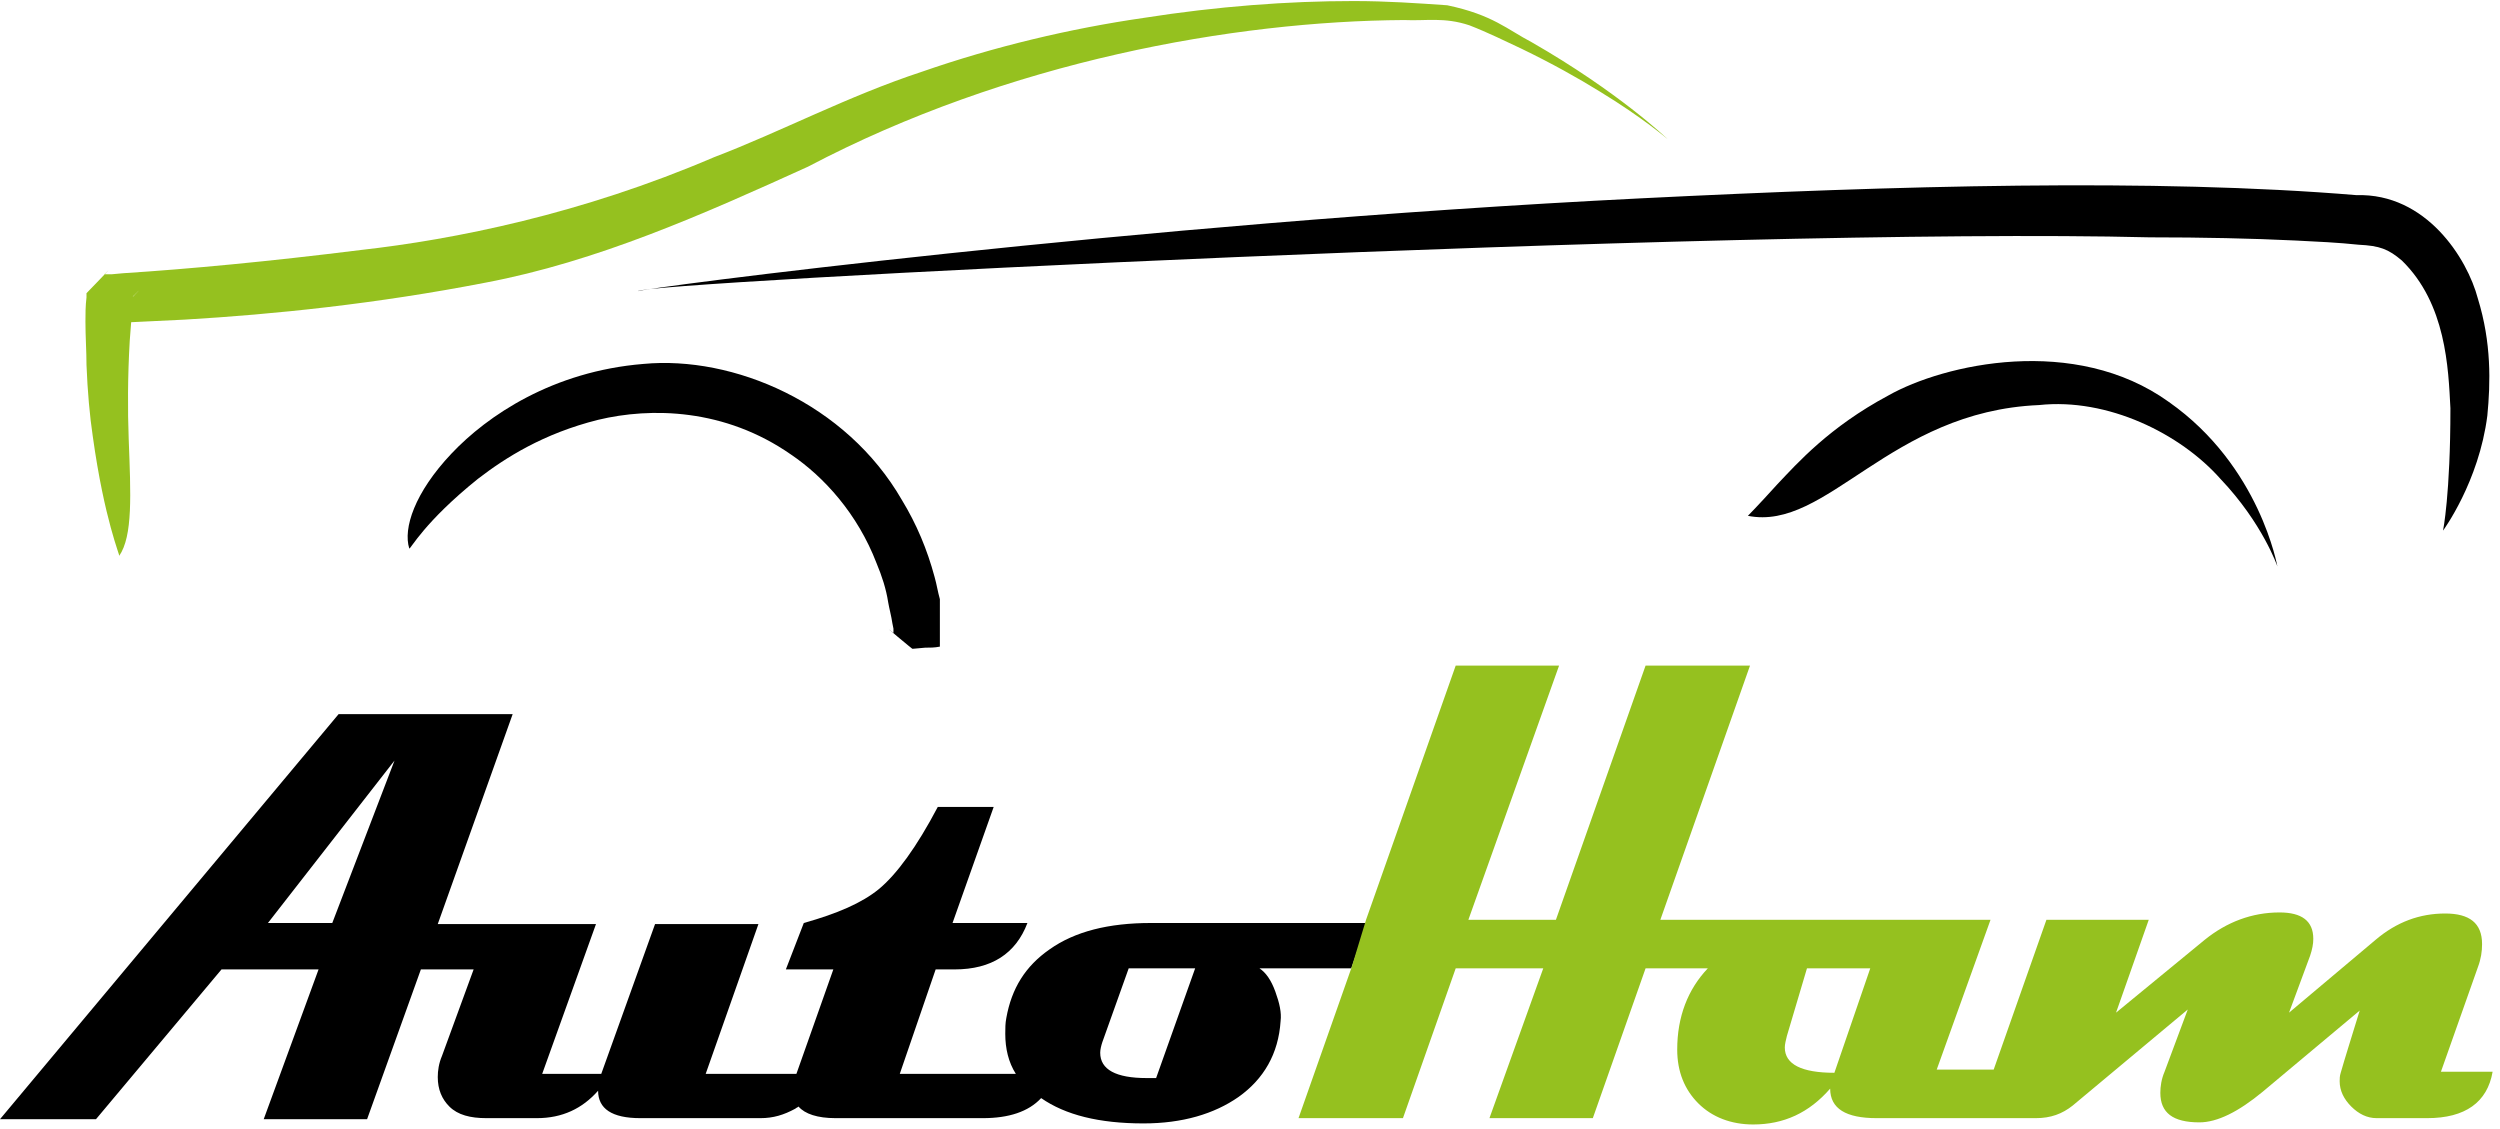
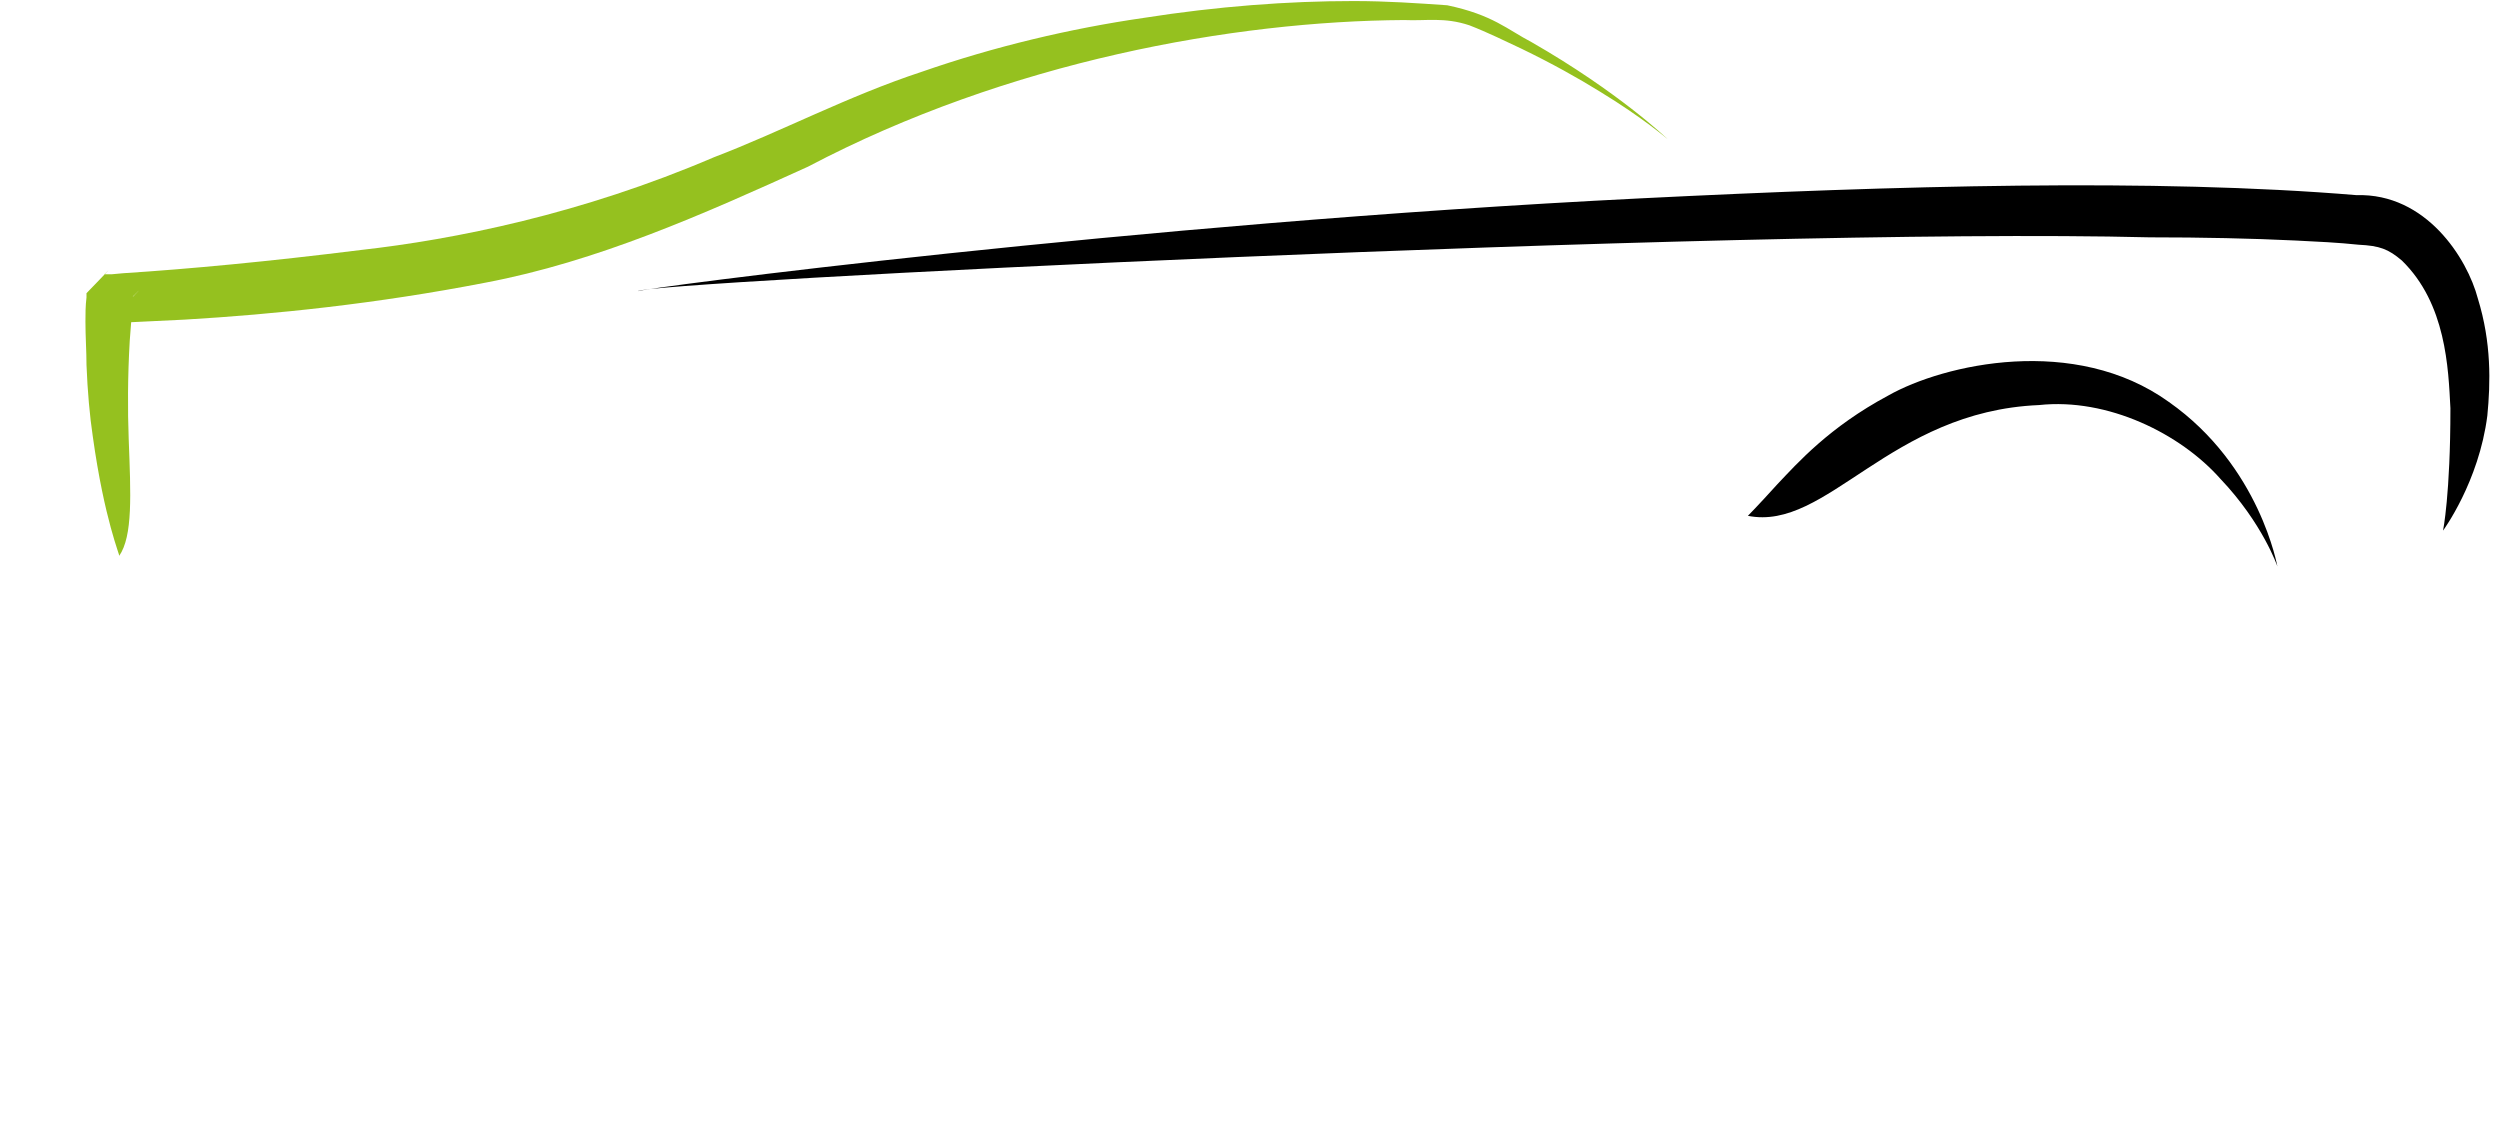
<svg xmlns="http://www.w3.org/2000/svg" width="237" height="107" viewBox="0 0 237 107" fill="none">
  <g clip-path="url(#clip0_341_93)">
    <path d="M231.6 50.3C231.6 50.3 232.3 46.9 232.3 38.7C232.1 34.9 231.9 28.8 227.7 24.7C226.4 23.6 225.6 23.3 223.6 23.2C221.7 23 219.7 22.9 217.6 22.8C213.4 22.6 208.8 22.5 203.8 22.5C163.8 21.5 60.4 26.8 60.5 27.6C60.4 27.4 107.3 21.2 155.6 18.8C179.8 17.6 204.2 16.9 223.4 18.5C230 18.3 233.9 24.5 234.9 28.3C236.2 32.5 236.1 36.3 235.8 39.4C235 45.7 231.6 50.3 231.6 50.3Z" fill="black" />
    <path d="M11.3 52.7C11.4 52.7 9.9 49.3 8.8 41.4C8.5 39.4 8.3 37.1 8.2 34.6C8.2 33.3 8.1 31.9 8.1 30.5C8.1 29.8 8.1 29 8.2 28.2V27.9V27.8C7.8 28.2 11.4 24.5 9.9 26H10H10.6L11.7 25.9C17.9 25.5 25.4 24.8 34.2 23.7C43.1 22.7 55.1 20.3 67.7 14.9C74 12.5 80.4 9.1 87.4 6.8C94.3 4.4 101.5 2.7 108.4 1.7C115.4 0.6 122.1 0.1 128.3 0.1C131.5 0.1 134.3 0.3 137.2 0.5C141.5 1.4 142.9 2.8 145.2 4C153.4 8.7 158 13.1 158.1 13.2C158.1 13.2 155.8 11.2 151.7 8.7C149.6 7.4 147.1 6 144.2 4.6C142.7 3.9 141.1 3.1 139.3 2.4C136.9 1.6 135.2 2 133.1 1.9C117 2 95.6 5.8 76.6 15.8C66.7 20.3 56.6 24.8 46 26.8C35.7 28.8 26 29.8 17.5 30.3C15.4 30.4 13.3 30.5 11.3 30.6H10.6H10.2C9.7 31.1 14.8 25.9 12.6 28.1V28.2V28.4L12.5 29.7L12.3 32.3C12.1 35.7 12.1 38.9 12.2 41.6C12.4 46.9 12.6 50.8 11.3 52.7Z" fill="#95C11F" />
    <path d="M165.7 48.9C165.7 48.9 166.6 48 168.5 45.9C170.4 43.9 173.4 40.5 179 37.5C184.3 34.5 196.7 31.7 205.6 38.1C214.3 44.2 215.9 53.8 215.9 53.7C215.9 53.7 214.5 49.6 210.5 45.4C206.7 41.1 199.8 37.7 193.3 38.4C179.1 39 173.2 50.4 165.7 48.9Z" fill="black" />
-     <path d="M89.1 56.8C88.9 56.1 88.8 55.4 88.6 54.7C87.9 52.1 86.9 49.7 85.5 47.4C80.2 38.2 69.5 33.7 61 34.5C52.4 35.2 46.2 39.4 42.8 43C39.3 46.7 38.2 50.1 38.8 52C38.9 52.1 40.2 49.5 45.3 45.4C47.9 43.4 51.5 41.1 56.7 39.8C61.7 38.6 68.7 38.7 75 43.1C78.1 45.2 81.3 48.7 83.1 53.4C83.6 54.6 84 55.8 84.2 57.1C84.3 57.7 84.5 58.4 84.6 59.1L84.7 59.6V59.9V60C83.1 58.7 86.8 61.8 86.5 61.5H86.6L87.7 61.4C88.2 61.4 88.6 61.4 89.1 61.3V56.8Z" fill="black" />
-     <path d="M129.6 87.5H109.1C105.1 87.5 101.9 88.3 99.5 90C97.2 91.6 95.9 93.7 95.4 96.5C95.3 97 95.3 97.5 95.3 98C95.3 99.4 95.6 100.7 96.3 101.8H85.3L88.7 91.9H90.5C94 91.9 96.3 90.4 97.4 87.5H90.3L94.2 76.5H88.9C86.9 80.3 85 82.9 83.3 84.3C81.7 85.6 79.4 86.6 76.2 87.5L74.5 91.9H79L75.5 101.8H66.9L71.9 87.6H62.1L57 101.8H51.4L56.5 87.6H41.5L48.6 67.7H32.1L0 106.1H9.1L21 91.9H30.2L25 106.1H34.8L39.9 91.9H44.9L41.9 100.1C41.6 100.8 41.5 101.5 41.5 102.1C41.5 103.3 41.9 104.2 42.6 104.9C43.4 105.7 44.6 106 46.1 106H50.9C53.3 106 55.2 105.1 56.7 103.4C56.7 105.1 58 106 60.7 106H72.1C73.3 106 74.3 105.7 75.4 105.1C75.5 105 75.6 105 75.7 104.9C76.3 105.6 77.5 106 79.2 106H93.2C95.6 106 97.5 105.4 98.7 104.1C101 105.7 104.2 106.5 108.4 106.5C112.1 106.5 115.1 105.6 117.4 104C119.8 102.3 121.2 99.9 121.4 96.8C121.5 96 121.3 95.1 120.9 94C120.5 92.9 120 92.2 119.4 91.8H128.1M31.5 87.5H25.4L37.4 72.1L31.5 87.5ZM109.6 102.2C109.3 102.2 109 102.2 108.7 102.2C105.8 102.2 104.3 101.4 104.3 99.8C104.3 99.5 104.4 99.1 104.5 98.8L107 91.8H113.3L109.6 102.2Z" fill="black" />
-     <path d="M128.1 91.8L123.1 106H133L138 91.8H146.3L141.2 106H151L156 91.8H161.9C160 93.8 159 96.4 159 99.5C159 101.6 159.7 103.3 161 104.6C162.3 105.9 164.1 106.6 166.2 106.6C169.1 106.6 171.5 105.5 173.5 103.2C173.5 105.1 175 106 177.9 106H193C194.4 106 195.5 105.6 196.5 104.8L207.4 95.7L205.2 101.6C204.9 102.3 204.8 103 204.8 103.6C204.8 105.5 206 106.4 208.5 106.4C210.2 106.4 212.2 105.4 214.5 103.5L223.7 95.8C222.9 98.4 222.3 100.3 221.9 101.7C221.8 102 221.8 102.3 221.8 102.5C221.8 103.4 222.2 104.2 222.9 104.9C223.6 105.6 224.4 106 225.3 106H230.1C233.7 106 235.8 104.5 236.3 101.6H231.4L234.9 91.7C235.2 90.9 235.3 90.2 235.3 89.5C235.3 87.5 234.1 86.6 231.8 86.6C229.4 86.6 227.2 87.4 225.2 89.1L217 96L219 90.6C219.2 90 219.3 89.5 219.3 89C219.3 87.3 218.2 86.5 216.1 86.5C213.5 86.5 211.1 87.4 209 89.1L200.6 96L203.7 87.2H194L189 101.4H183.6L188.7 87.2H157.4L165.9 63.1H156L147.5 87.2H147.2H139.2L147.8 63.1H138L129.5 87.2L128.1 91.8ZM173.9 101.7C170.8 101.7 169.2 100.9 169.2 99.3C169.2 99 169.3 98.6 169.4 98.2L171.3 91.8H177.3L173.9 101.7Z" fill="#95C11F" />
  </g>
  <defs>
    <clipPath id="clip0_341_93">
      <rect width="236.4" height="106.6" fill="white" />
    </clipPath>
  </defs>
</svg>